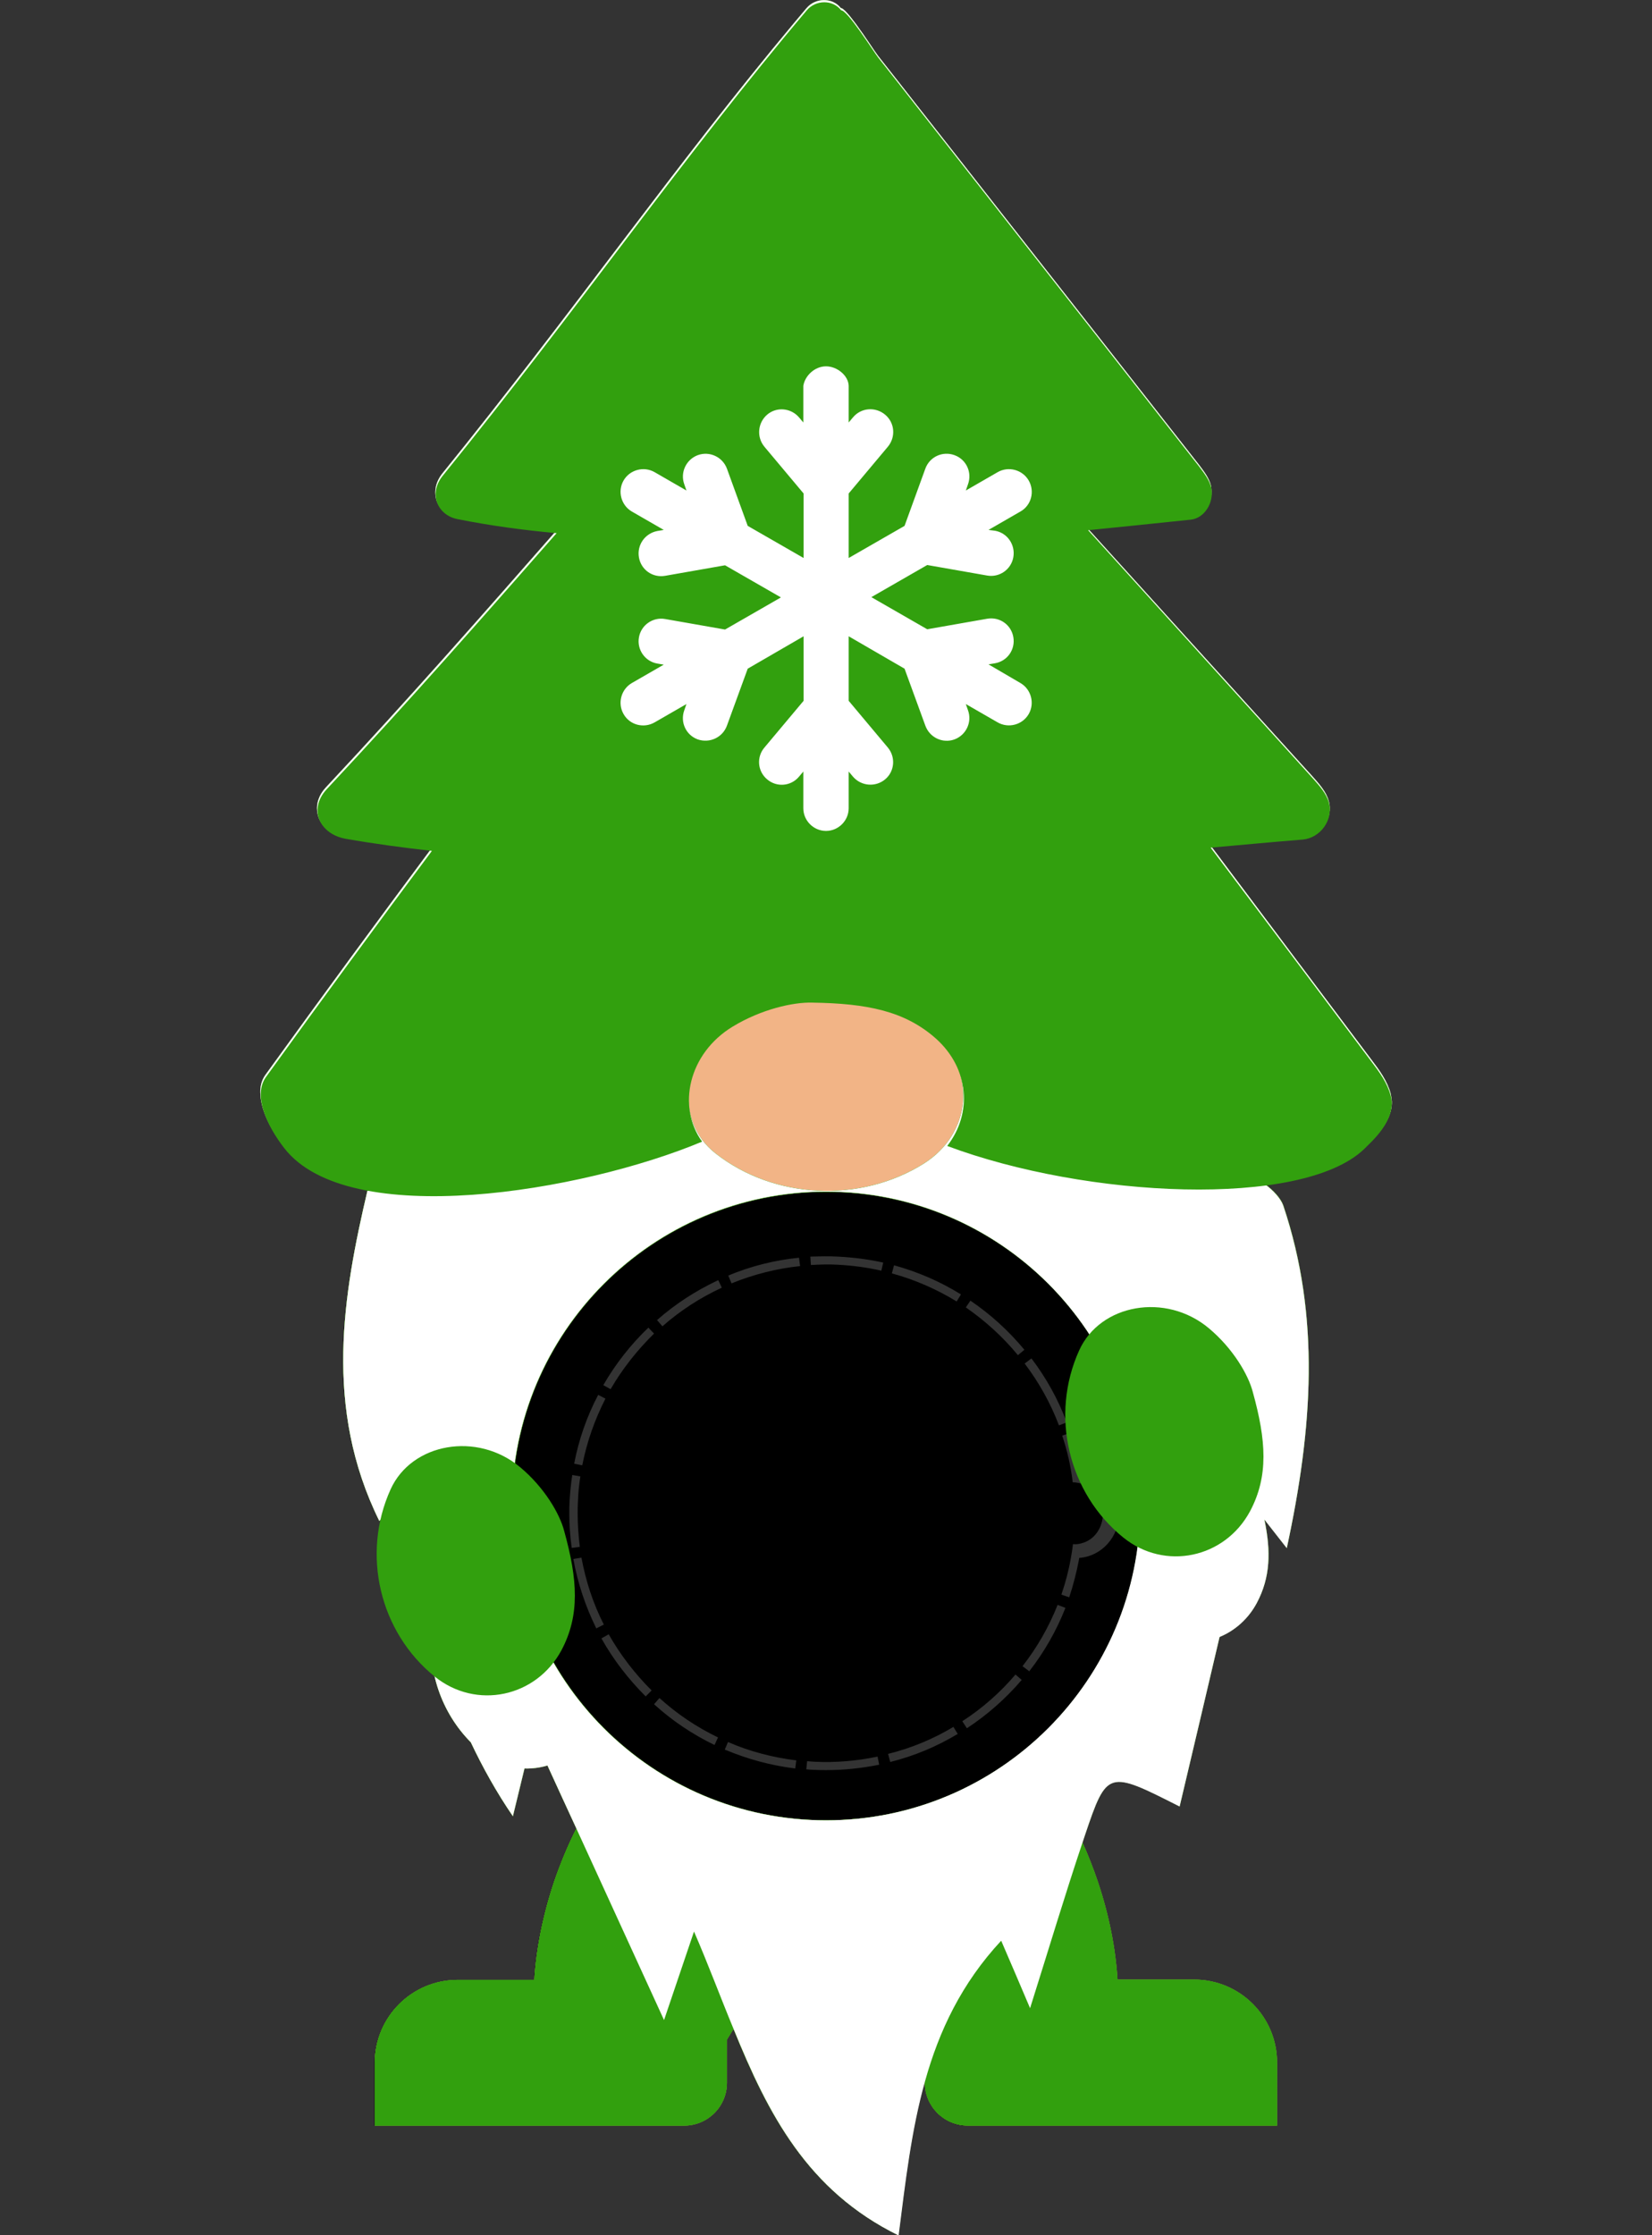
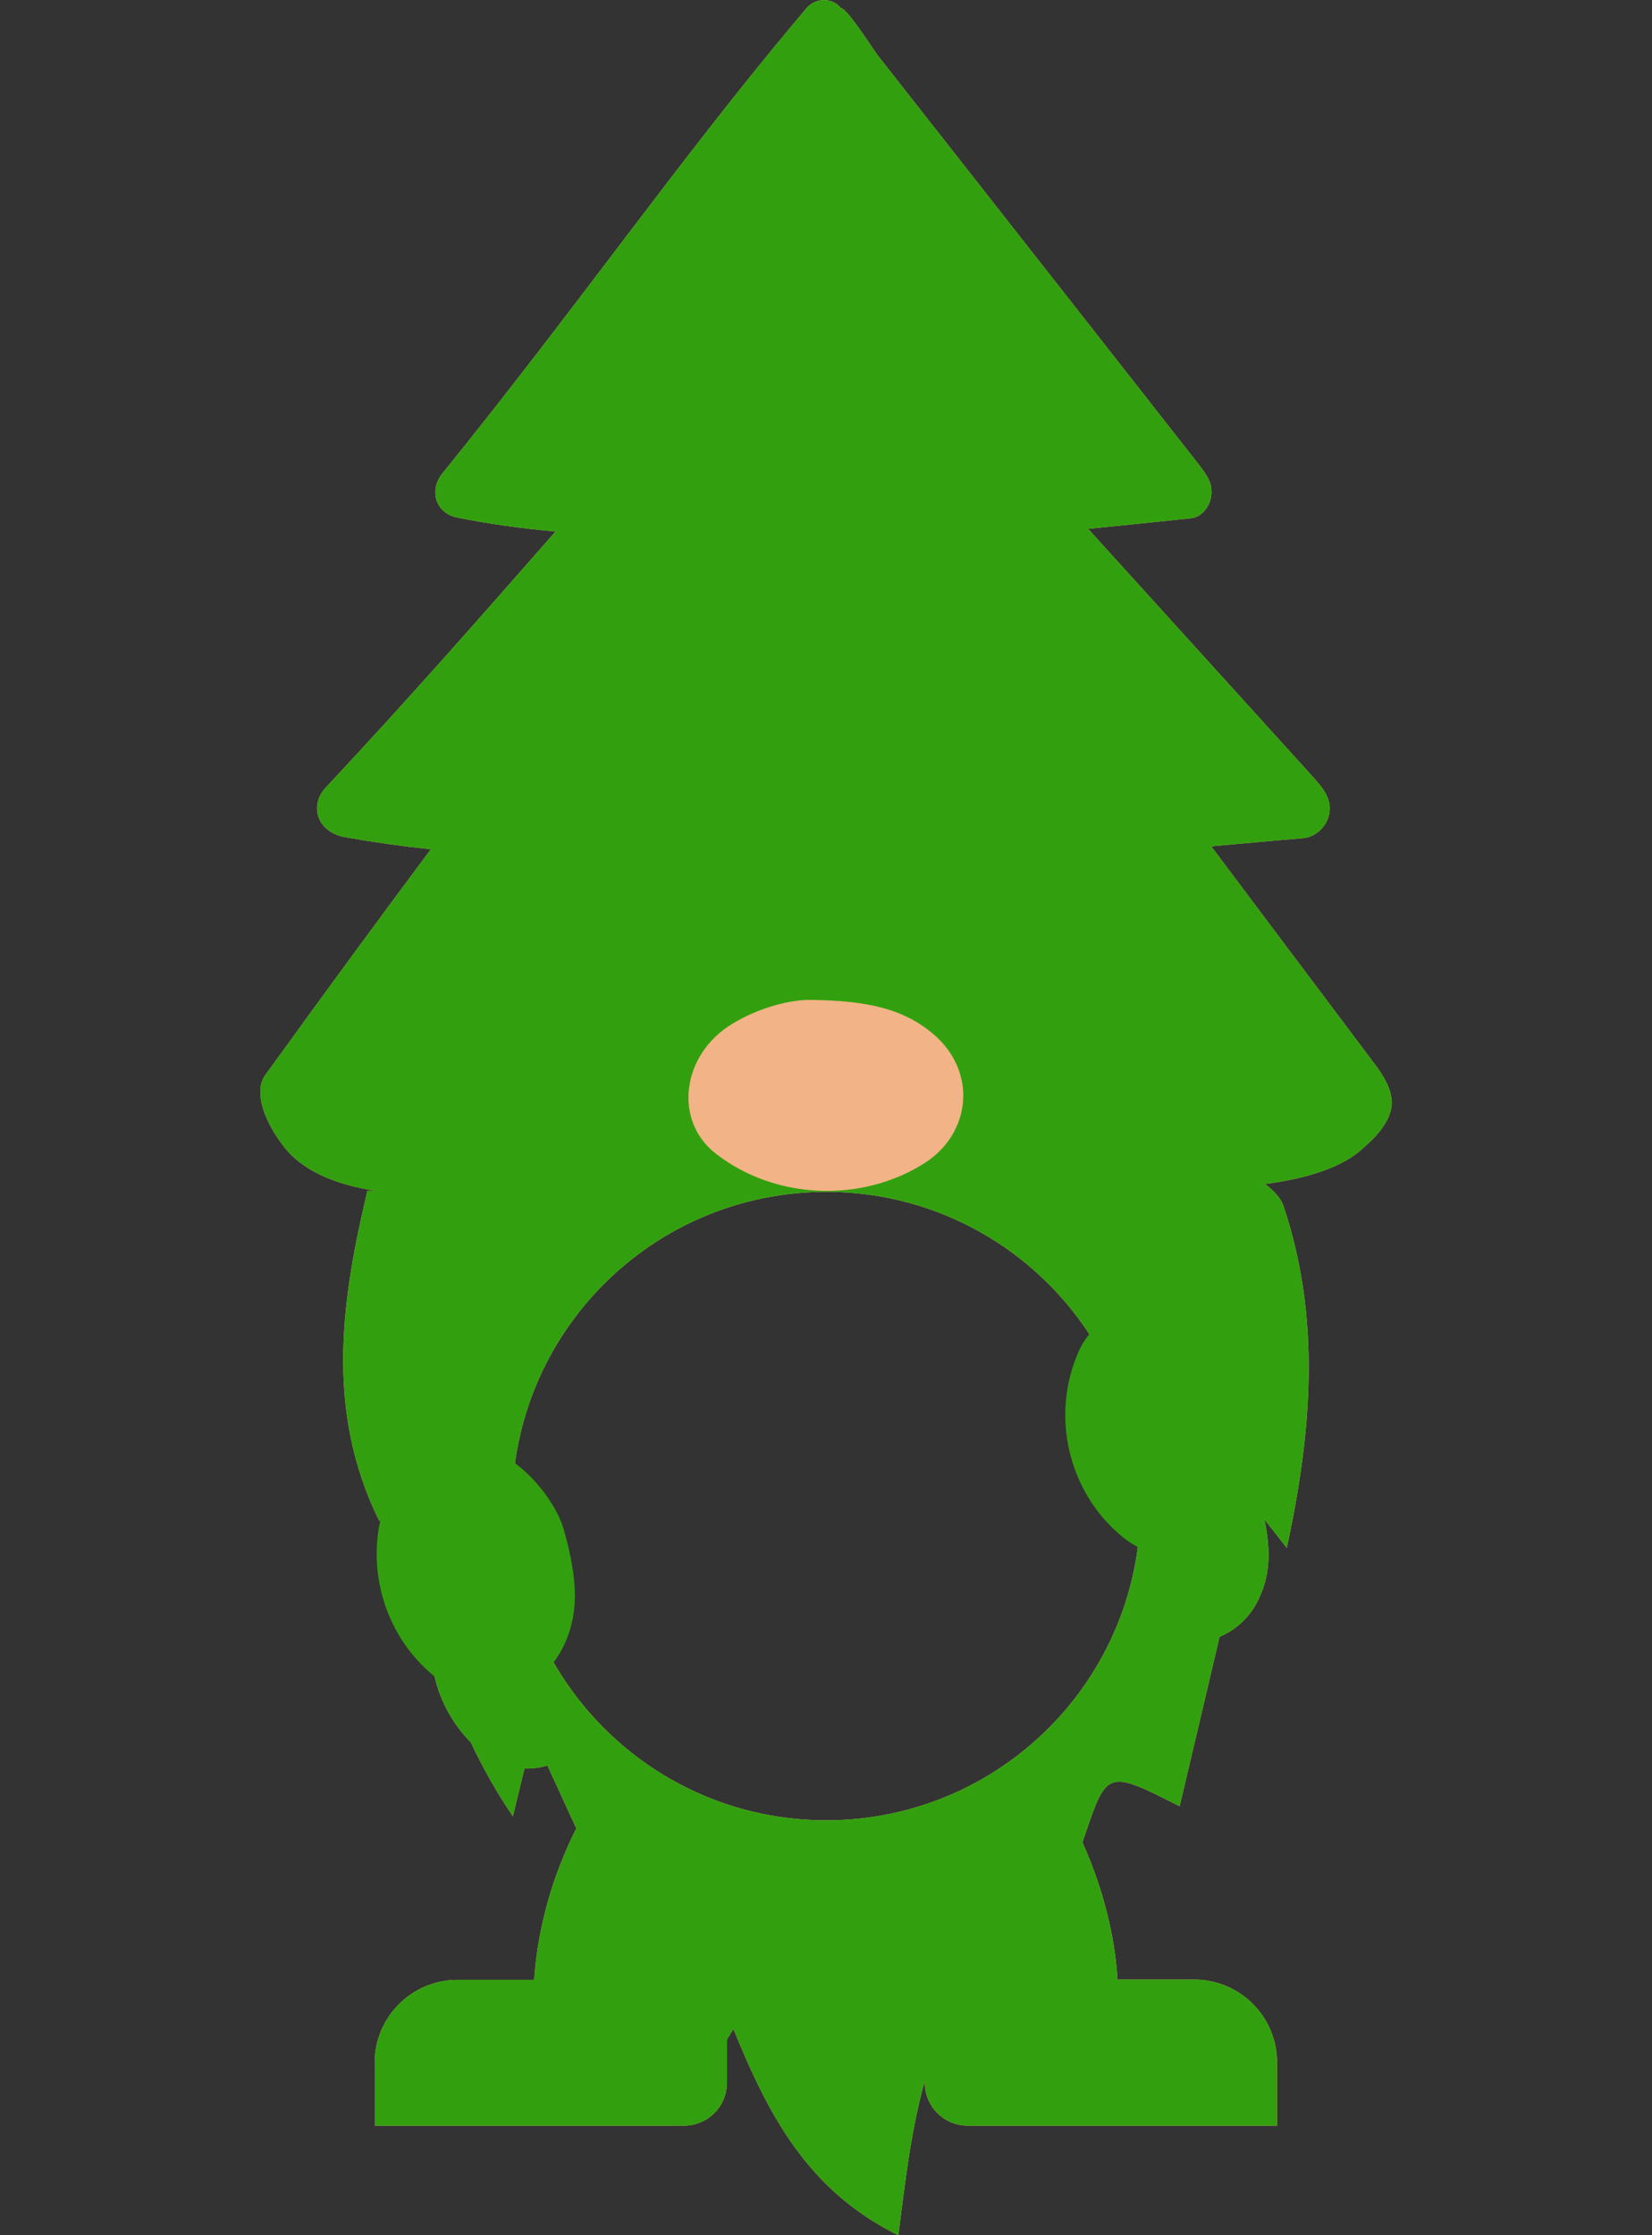
<svg xmlns="http://www.w3.org/2000/svg" version="1.1" id="Layer_1" x="0px" y="0px" viewBox="0 0 612 828" style="enable-background:new 0 0 612 828;" xml:space="preserve">
  <rect x="0" y="0" width="612" height="828" fill="#333333" stroke="none" />
  <style type="text/css">
	.st0{fill:#4A2700;}
	.st1{fill:#854500;}
	.st2{fill:#FF0000;}
	.st3{fill:#451F00;}
	.st4{fill:#730016;}
	.st5{fill:#8A633C;}
	.st6{fill:#A78A6D;}
	.st7{fill:#EDEEEF;}
	.st8{fill:#F4F4F4;}
	.st9{fill:#C10000;}
	.st10{fill:#D99400;}
	.st11{fill:#179100;}
	.st12{fill:#106600;}
	.st13{fill:#FFFFFF;}
	.st14{fill:#940000;}
	.st15{fill:#D91717;}
	.st16{fill:#F9D500;}
	.st17{fill:#936138;}
	.st18{fill:#32A00E;}
	.st19{fill:#C49A6C;}
	.st20{fill:#603913;}
	.st21{fill:#F2F2F2;}
	.st22{fill:#ED9F8D;}
	.st23{fill:#F2B486;}
	.st24{fill:#0606F4;}
	.st25{fill:#FFE600;}
</style>
  <g>
-     <path d="M515.2,405.2c-1.2-4.7-4.2-8.8-7.1-12.6c-20.7-27.5-40.4-53.8-59.4-79.1c10.4-0.9,21.6-2,33.9-3c5.8-0.5,10.2-5.8,10-11.3   c0-0.8-0.1-1.7-0.4-2.6c-0.9-3.3-3.4-6.1-5.8-8.8c-29.2-32.2-56.9-62.8-83.3-91.9c11.1-1.1,23.5-2.4,37.9-3.9   c4.5-0.4,7.9-5,7.8-9.9c0-0.7-0.1-1.5-0.2-2.2c-0.7-2.9-2.6-5.3-4.4-7.7c-25.7-32.8-50.1-63.9-73.2-93.3   c-10.7-13.7-21.2-27-31.4-40c-4.8-6.2-9.6-12.2-14.3-18.2c-1.1-1.4-4.8-7.2-8.2-11.8c-2.4-3.2-4.6-5.9-5.6-5.9   c-3.1-4-9.4-3.9-12.7,0c-1.6,1.9-3.1,3.7-4.7,5.6C251,60.1,212.7,115.1,163.7,175.6c-1.9,2.5-2.6,5.1-2.4,7.6   c0.3,4.1,3.4,7.6,8,8.5c12.4,2.5,24.5,4.1,36.5,5.2c-26.5,30.2-54.1,61.7-85.1,94.8c-2.6,2.8-3.5,5.9-3.2,8.7   c0.4,4.7,4.4,8.7,10.3,9.7c10.7,1.9,21.3,3.4,31.8,4.5c-19.6,26.3-40,54.1-61.3,83.6c-1.5,2.1-2.1,4.7-1.8,7.6   c0.4,6.1,4.2,13.2,8.7,19c6.3,8.1,16.9,13,30,15.6c1.2,0.2,2.5,0.5,3.7,0.7c-1,0-1.9,0-2.9,0c-9,38.3-16.3,80.4,4.4,122.3   c4.3-3.7,6.9-5.9,11.5-9.8c1.8,17.3,4.2,33.8,8,49.8c-1.8,15.3,3.4,30.9,14.4,42c4.4,9.3,9.5,18.5,15.6,27.4   c1.5-6.1,2.8-11.6,4.3-17.7c2.9,0.1,5.8-0.3,8.5-1.1c3.6,7.9,7.2,15.7,10.7,23.3c-3.1,6.1-5.9,12.8-8.3,19.8   c-4.2,12.6-6.6,25-7.3,36.3h-8h-20.4c-16.9,0-30.7,13.7-30.7,30.7v23.3h114.6c8.8,0,15.9-7.1,15.9-15.9v-6v-10   c0.8-1.3,1.6-2.6,2.4-3.9c2.1,5.2,4.3,10.3,6.6,15.3c11.6,25.2,26.3,47.3,54.6,61.2c2.5-19.7,4.7-39,9.8-57.2v0.7   c0,8.8,7.1,15.9,15.9,15.9h114.6V764c0-16.9-13.7-30.7-30.7-30.7h-20.3h-8.1c-0.7-11.4-3.1-23.8-7.3-36.3c-1.7-5-3.6-9.9-5.7-14.5   c0.3-0.9,0.6-1.8,0.9-2.7c8.2-24.3,8.5-24.2,35.1-10.7c5-21.1,9.9-41.9,14.8-62.8c5.6-2.3,10.6-6.6,13.8-12.6   c5-9.4,5.3-19,2.8-30.9c2.4,3.1,5,6.4,8.3,10.6c9.6-44.4,12.5-85.8-1.3-126.9c-0.9-2.6-3.7-5.7-6.8-7.9c2.2-0.3,4.4-0.6,6.5-1   c13.1-2.3,23.8-6.4,30.1-12.5c2.4-2.2,10.7-9.1,10.4-17.2C515.5,407.1,515.4,406.1,515.2,405.2z M296.4,469   c-8.7,0.9-17.3,3.1-25.4,6.4l-1.2-2.9c8.4-3.5,17.2-5.7,26.2-6.6L296.4,469z M226.2,514.6l-2.7-1.5c4.5-7.8,10.1-15,16.7-21.3   l2.1,2.2C236.1,500.1,230.6,507,226.2,514.6z M241.4,626.2l-2.2,2.2c-6.4-6.4-12-13.6-16.4-21.5l2.7-1.5   C229.8,613,235.2,620,241.4,626.2z M224.3,518.1c-4,7.8-6.9,16.1-8.6,24.7l-3-0.6c1.7-8.9,4.7-17.5,8.9-25.5L224.3,518.1z    M244.3,629c6.5,5.9,13.8,10.8,21.7,14.6l-1.3,2.8c-8.1-3.9-15.7-9-22.4-15.1L244.3,629z M245.4,491.3l-2-2.3   c6.8-6,14.4-10.9,22.7-14.8l1.3,2.8C259.4,480.7,252,485.5,245.4,491.3z M310.6,465.5c5.6,0.3,11.2,1,16.6,2.2l-0.7,3   c-5.2-1.2-10.6-1.9-16-2.2c-3.4-0.2-6.7-0.1-10.1,0.1l-0.2-3.1C303.6,465.4,307.1,465.3,310.6,465.5z M299,652.4   c0.9,0.1,1.8,0.1,2.7,0.2c7.9,0.4,15.8-0.3,23.4-1.9l0.6,3c-6.4,1.3-13,2-19.6,2c-1.5,0-3.1,0-4.6-0.1c-0.9,0-1.9-0.1-2.8-0.2   L299,652.4z M353.2,639.7l1.6,2.6c-7.8,4.7-16.2,8.2-25,10.4l-0.8-3C337.5,647.6,345.7,644.2,353.2,639.7z M330.4,471.7l0.8-3   c8.7,2.4,17.1,6,24.8,10.8l-1.6,2.6C346.9,477.5,338.8,474,330.4,471.7z M376.2,620.3l2.3,2c-5.9,6.9-12.7,12.9-20.3,17.9l-1.7-2.6   C363.9,632.8,370.5,627,376.2,620.3z M357.8,484.3l1.7-2.5c7.5,5.1,14.2,11.2,20,18.2l-2.4,2C371.5,495.2,365,489.3,357.8,484.3z    M378.8,617.2c5.4-6.9,9.8-14.6,13-22.7l2.9,1.1c-3.3,8.4-7.8,16.3-13.4,23.5L378.8,617.2z M379.6,505.1l2.5-1.9   c5.5,7.2,9.9,15.2,13.1,23.7l-2.9,1.1C389.2,519.8,384.9,512.1,379.6,505.1z M210.9,560.7c0-1.5,0-3.1,0.1-4.6   c0.2-3.3,0.5-6.5,1-9.7l3,0.5c-0.5,3.1-0.8,6.3-0.9,9.4c-0.1,1.5-0.1,3-0.1,4.4c0,4.1,0.3,8.3,0.8,12.3l-3,0.4   C211.2,569.2,210.9,564.9,210.9,560.7z M212.4,577.5l3-0.5c1.6,8.6,4.3,17,8.3,24.8l-2.8,1.4C216.9,595.1,214,586.4,212.4,577.5z    M268.5,648.1l1.2-2.8c8,3.5,16.5,5.7,25.3,6.8l-0.4,3C285.6,654,276.8,651.6,268.5,648.1z M399.8,577.1c0,0.2-0.1,0.4-0.1,0.7   c-0.9,4.7-2.1,9.4-3.6,13.9l-2.9-1c1.5-4.4,2.7-8.9,3.5-13.5c0.3-1.7,0.6-3.4,0.8-5.2c1.1,0.1,2.1,0,3.1-0.3c4.9-1.2,8-5.9,8-11.1   c0-5.1-3.3-9.6-8-11c-1-0.3-2.1-0.5-3.2-0.5c-0.7-5.9-2-11.7-3.9-17.3l2.9-1c1.4,4.3,2.5,8.8,3.3,13.2c8.2,0.5,14.8,7.7,14.8,16.5   C414.7,569.3,408.1,576.5,399.8,577.1z" />
    <path class="st23" d="M515.2,405.2c-1.2-4.7-4.2-8.8-7.1-12.6c-20.7-27.5-40.4-53.8-59.4-79.1c10.4-0.9,21.6-2,33.9-3   c5.8-0.5,10.2-5.8,10-11.3c0-0.8-0.1-1.7-0.4-2.6c-0.9-3.3-3.4-6.1-5.8-8.8c-29.2-32.2-56.9-62.8-83.3-91.9   c11.1-1.1,23.5-2.4,37.9-3.9c4.5-0.4,7.9-5,7.8-9.9c0-0.7-0.1-1.5-0.2-2.2c-0.7-2.9-2.6-5.3-4.4-7.7   c-25.7-32.8-50.1-63.9-73.2-93.3c-10.7-13.7-21.2-27-31.4-40c-4.8-6.2-9.6-12.2-14.3-18.2c-1.1-1.4-4.8-7.2-8.2-11.8   c-2.4-3.2-4.6-5.9-5.6-5.9c-3.1-4-9.4-3.9-12.7,0c-1.6,1.9-3.1,3.7-4.7,5.6C251,60.1,212.7,115.1,163.7,175.6   c-1.9,2.5-2.6,5.1-2.4,7.6c0.3,4.1,3.4,7.6,8,8.5c12.4,2.5,24.5,4.1,36.5,5.2c-26.5,30.2-54.1,61.7-85.1,94.8   c-2.6,2.8-3.5,5.9-3.2,8.7c0.4,4.7,4.4,8.7,10.3,9.7c10.7,1.9,21.3,3.4,31.8,4.5c-19.6,26.3-40,54.1-61.3,83.6   c-1.5,2.1-2.1,4.7-1.8,7.6c0.4,6.1,4.2,13.2,8.7,19c6.9,8.9,19,14,33.8,16.3c-1,0-1.9,0-2.9,0c-9,38.3-16.3,80.4,4.4,122.3   c4.3-3.7,6.9-5.9,11.5-9.8c1.8,17.3,4.2,33.8,8,49.8c-1.8,15.3,3.4,30.9,14.4,42c4.4,9.3,9.5,18.5,15.6,27.4   c1.5-6.1,2.8-11.6,4.3-17.7c2.9,0.1,5.8-0.3,8.5-1.1c3.6,7.9,7.2,15.7,10.7,23.3c-3.1,6.1-5.9,12.8-8.3,19.8   c-4.2,12.6-6.6,25-7.3,36.3h-28.4c-16.9,0-30.7,13.7-30.7,30.7v23.3h114.6c8.8,0,15.9-7.1,15.9-15.9v-16c0.8-1.3,1.6-2.6,2.4-3.9   c12.8,31.4,27.3,59.8,61.1,76.4c2.5-19.7,4.7-39,9.8-57.2v0.7c0,8.8,7.1,15.9,15.9,15.9h114.6V764c0-16.9-13.7-30.7-30.7-30.7   h-28.4c-0.7-11.4-3.1-23.8-7.3-36.3c-1.7-5-3.6-9.9-5.7-14.5c0.3-0.9,0.6-1.8,0.9-2.7c8.2-24.3,8.5-24.2,35.1-10.7   c5-21.1,9.9-41.9,14.8-62.8c5.6-2.3,10.6-6.6,13.8-12.6c5-9.4,5.3-19,2.8-30.9c2.4,3.1,5,6.4,8.3,10.6   c9.6-44.4,12.5-85.8-1.3-126.9c-0.9-2.6-3.7-5.7-6.8-7.9c16.1-2.1,29.2-6.4,36.6-13.5c2.4-2.2,10.7-9.1,10.4-17.2   C515.5,407.1,515.4,406.1,515.2,405.2z M306.1,674.3c-64.3,0-116.4-52.1-116.4-116.4c0-64.3,52.1-116.4,116.4-116.4   s116.4,52.1,116.4,116.4C422.5,622.2,370.4,674.3,306.1,674.3z" />
    <path class="st18" d="M515.2,405.2c-1.2-4.7-4.2-8.8-7.1-12.6c-20.7-27.5-40.4-53.8-59.4-79.1c10.4-0.9,21.6-2,33.9-3   c5.8-0.5,10.2-5.8,10-11.3c0-0.8-0.1-1.7-0.4-2.6c-0.9-3.3-3.4-6.1-5.8-8.8c-29.2-32.2-56.9-62.8-83.3-91.9   c11.1-1.1,23.5-2.4,37.9-3.9c4.5-0.4,7.9-5,7.8-9.9c0-0.7-0.1-1.5-0.2-2.2c-0.7-2.9-2.6-5.3-4.4-7.7   c-25.7-32.8-50.1-63.9-73.2-93.3c-10.7-13.7-21.2-27-31.4-40c-4.8-6.2-9.6-12.2-14.3-18.2c-1.1-1.4-4.8-7.2-8.2-11.8   c-2.4-3.2-4.6-5.9-5.6-5.9c-3.1-4-9.4-3.9-12.7,0c-1.6,1.9-3.1,3.7-4.7,5.6C251,60.1,212.7,115.1,163.7,175.6   c-1.9,2.5-2.6,5.1-2.4,7.6c0.3,4.1,3.4,7.6,8,8.5c12.4,2.5,24.5,4.1,36.5,5.2c-26.5,30.2-54.1,61.7-85.1,94.8   c-2.6,2.8-3.5,5.9-3.2,8.7c0.4,4.7,4.4,8.7,10.3,9.7c10.7,1.9,21.3,3.4,31.8,4.5c-19.6,26.3-40,54.1-61.3,83.6   c-1.5,2.1-2.1,4.7-1.8,7.6c0.4,6.1,4.2,13.2,8.7,19c6.9,8.9,19,14,33.8,16.3c-1,0-1.9,0-2.9,0c-9,38.3-16.3,80.4,4.4,122.3   c4.3-3.7,6.9-5.9,11.5-9.8c1.8,17.3,4.2,33.8,8,49.8c-1.8,15.3,3.4,30.9,14.4,42c4.4,9.3,9.5,18.5,15.6,27.4   c1.5-6.1,2.8-11.6,4.3-17.7c2.9,0.1,5.8-0.3,8.5-1.1c3.6,7.9,7.2,15.7,10.7,23.3c-3.1,6.1-5.9,12.8-8.3,19.8   c-4.2,12.6-6.6,25-7.3,36.3h-28.4c-16.9,0-30.7,13.7-30.7,30.7v23.3h114.6c8.8,0,15.9-7.1,15.9-15.9v-16c0.8-1.3,1.6-2.6,2.4-3.9   c12.8,31.4,27.3,59.8,61.1,76.4c2.5-19.7,4.7-39,9.8-57.2v0.7c0,8.8,7.1,15.9,15.9,15.9h114.6V764c0-16.9-13.7-30.7-30.7-30.7   h-28.4c-0.7-11.4-3.1-23.8-7.3-36.3c-1.7-5-3.6-9.9-5.7-14.5c0.3-0.9,0.6-1.8,0.9-2.7c8.2-24.3,8.5-24.2,35.1-10.7   c5-21.1,9.9-41.9,14.8-62.8c5.6-2.3,10.6-6.6,13.8-12.6c5-9.4,5.3-19,2.8-30.9c2.4,3.1,5,6.4,8.3,10.6   c9.6-44.4,12.5-85.8-1.3-126.9c-0.9-2.6-3.7-5.7-6.8-7.9c16.1-2.1,29.2-6.4,36.6-13.5c2.4-2.2,10.7-9.1,10.4-17.2   C515.5,407.1,515.4,406.1,515.2,405.2z M271.2,379.3c10.7-6.5,22.5-9.1,29.5-8.9c20.3,0.3,34.3,3.1,45.8,13.3   c15.4,13.8,13.3,36.2-4.2,47.3c-23.5,14.8-55.6,13.3-77.3-3.8C249.5,415,252.5,390.7,271.2,379.3z M306.1,674.3   c-64.3,0-116.4-52.1-116.4-116.4s52.1-116.4,116.4-116.4c64.3,0,116.4,52.1,116.4,116.4S370.4,674.3,306.1,674.3z" />
-     <path class="st18" d="M515.2,405.2c-1.2-4.7-4.2-8.8-7.1-12.6c-20.7-27.5-40.4-53.8-59.4-79.1c10.4-0.9,21.6-2,33.9-3   c5.8-0.5,10.2-5.8,10-11.3c0-0.8-0.1-1.7-0.4-2.6c-0.9-3.3-3.4-6.1-5.8-8.8c-29.2-32.2-56.9-62.8-83.3-91.9   c11.1-1.1,23.5-2.4,37.9-3.9c4.5-0.4,7.9-5,7.8-9.9c0-0.7-0.1-1.5-0.2-2.2c-0.7-2.9-2.6-5.3-4.4-7.7   c-25.7-32.8-50.1-63.9-73.2-93.3c-10.7-13.7-21.2-27-31.4-40c-4.8-6.2-9.6-12.2-14.3-18.2c-1.1-1.4-4.8-7.2-8.2-11.8   c-2.4-3.2-4.6-5.9-5.6-5.9c-3.1-4-9.4-3.9-12.7,0c-1.6,1.9-3.1,3.7-4.7,5.6C251,60.1,212.7,115.1,163.7,175.6   c-1.9,2.5-2.6,5.1-2.4,7.6c0.3,4.1,3.4,7.6,8,8.5c12.4,2.5,24.5,4.1,36.5,5.2c-26.5,30.2-54.1,61.7-85.1,94.8   c-2.6,2.8-3.5,5.9-3.2,8.7c0.4,4.7,4.4,8.7,10.3,9.7c10.7,1.9,21.3,3.4,31.8,4.5c-19.6,26.3-40,54.1-61.3,83.6   c-1.5,2.1-2.1,4.7-1.8,7.6c0.4,6.1,4.2,13.2,8.7,19c6.9,8.9,19,14,33.8,16.3c-1,0-1.9,0-2.9,0c-9,38.3-16.3,80.4,4.4,122.3   c4.3-3.7,6.9-5.9,11.5-9.8c1.8,17.3,4.2,33.8,8,49.8c-1.8,15.3,3.4,30.9,14.4,42c4.4,9.3,9.5,18.5,15.6,27.4   c1.5-6.1,2.8-11.6,4.3-17.7c2.9,0.1,5.8-0.3,8.5-1.1c3.6,7.9,7.2,15.7,10.7,23.3c-3.1,6.1-5.9,12.8-8.3,19.8   c-4.2,12.6-6.6,25-7.3,36.3h-28.4c-16.9,0-30.7,13.7-30.7,30.7v23.3h114.6c8.8,0,15.9-7.1,15.9-15.9v-16c0.8-1.3,1.6-2.6,2.4-3.9   c12.8,31.4,27.3,59.8,61.1,76.4c2.5-19.7,4.7-39,9.8-57.2v0.7c0,8.8,7.1,15.9,15.9,15.9h114.6V764c0-16.9-13.7-30.7-30.7-30.7   h-28.4c-0.7-11.4-3.1-23.8-7.3-36.3c-1.7-5-3.6-9.9-5.7-14.5c0.3-0.9,0.6-1.8,0.9-2.7c8.2-24.3,8.5-24.2,35.1-10.7   c5-21.1,9.9-41.9,14.8-62.8c5.6-2.3,10.6-6.6,13.8-12.6c5-9.4,5.3-19,2.8-30.9c2.4,3.1,5,6.4,8.3,10.6   c9.6-44.4,12.5-85.8-1.3-126.9c-0.9-2.6-3.7-5.7-6.8-7.9c16.1-2.1,29.2-6.4,36.6-13.5c2.4-2.2,10.7-9.1,10.4-17.2   C515.5,407.1,515.4,406.1,515.2,405.2z M271.2,379.3c10.7-6.5,22.5-9.1,29.5-8.9c20.3,0.3,34.3,3.1,45.8,13.3   c15.4,13.8,13.3,36.2-4.2,47.3c-23.5,14.8-55.6,13.3-77.3-3.8C249.5,415,252.5,390.7,271.2,379.3z M306.1,674.3   c-64.3,0-116.4-52.1-116.4-116.4s52.1-116.4,116.4-116.4c64.3,0,116.4,52.1,116.4,116.4S370.4,674.3,306.1,674.3z" />
-     <path class="st13" d="M515.2,405.2c-1.2-4.7-4.2-8.8-7.1-12.6c-20.7-27.5-40.4-53.8-59.4-79.1c10.4-0.9,21.6-2,33.9-3   c5.8-0.5,10.2-5.8,10-11.3c0-0.8-0.1-1.7-0.4-2.6c-0.9-3.3-3.4-6.1-5.8-8.8c-29.2-32.2-56.9-62.8-83.3-91.9   c11.1-1.1,23.5-2.4,37.9-3.9c4.5-0.4,7.9-5,7.8-9.9c0-0.7-0.1-1.5-0.2-2.2c-0.7-2.9-2.6-5.3-4.4-7.7   c-25.7-32.8-50.1-63.9-73.2-93.3c-10.7-13.7-21.2-27-31.4-40c-4.8-6.2-9.6-12.2-14.3-18.2c-1.1-1.4-4.8-7.2-8.2-11.8   c-2.4-3.2-4.6-5.9-5.6-5.9c-3.1-4-9.4-3.9-12.7,0c-1.6,1.9-3.1,3.7-4.7,5.6C251,60.1,212.7,115.1,163.7,175.6   c-1.9,2.5-2.6,5.1-2.4,7.6c0.3,4.1,3.4,7.6,8,8.5c12.4,2.5,24.5,4.1,36.5,5.2c-26.5,30.2-54.1,61.7-85.1,94.8   c-2.6,2.8-3.5,5.9-3.2,8.7c0.4,4.7,4.4,8.7,10.3,9.7c10.7,1.9,21.3,3.4,31.8,4.5c-19.6,26.3-40,54.1-61.3,83.6   c-1.5,2.1-2.1,4.7-1.8,7.6c0.4,6.1,4.2,13.2,8.7,19c6.9,8.9,19,14,33.8,16.3c-1,0-1.9,0-2.9,0c-9,38.3-16.3,80.4,4.4,122.3   c4.3-3.7,6.9-5.9,11.5-9.8c1.8,17.3,4.2,33.8,8,49.8c-1.8,15.3,3.4,30.9,14.4,42c4.4,9.3,9.5,18.5,15.6,27.4   c1.5-6.1,2.8-11.6,4.3-17.7c2.9,0.1,5.8-0.3,8.5-1.1c3.6,7.9,7.2,15.7,10.7,23.3c11,24,21.4,46.8,32.5,71   c4.1-12.2,6.8-20,11.1-32.8c5.3,12.2,9.8,24.4,14.7,36.2c12.8,31.4,27.3,59.8,61.1,76.4c2.5-19.7,4.7-39,9.8-57.2   c5.2-18.6,13.5-36.2,28.2-52c3.9,9,6.7,15.6,10.7,25c7-22.2,12.9-41.9,19.4-61.3c0.3-0.9,0.6-1.8,0.9-2.7   c8.2-24.3,8.5-24.2,35.1-10.7c5-21.1,9.9-41.9,14.8-62.8c5.6-2.3,10.6-6.6,13.8-12.6c5-9.4,5.3-19,2.8-30.9c2.4,3.1,5,6.4,8.3,10.6   c9.6-44.4,12.5-85.8-1.3-126.9c-0.9-2.6-3.7-5.7-6.8-7.9c16.1-2.1,29.2-6.4,36.6-13.5c2.4-2.2,10.7-9.1,10.4-17.2   C515.5,407.1,515.4,406.1,515.2,405.2z M271.2,379.3c10.7-6.5,22.5-9.1,29.5-8.9c20.3,0.3,34.3,3.1,45.8,13.3   c15.4,13.8,13.3,36.2-4.2,47.3c-23.5,14.8-55.6,13.3-77.3-3.8C249.5,415,252.5,390.7,271.2,379.3z M306,674.3   c-64.3,0-116.4-52.1-116.4-116.4S241.7,441.4,306,441.4c64.3,0,116.4,52.1,116.4,116.4S370.3,674.3,306,674.3z" />
    <path class="st18" d="M464.1,515.6c5,18,5.9,31.2-1,44.2c-9.4,17.5-31.6,22.1-46.9,9.8c-20.5-16.5-27.3-45.4-16.4-69.4   c7.8-17.2,32.1-21.5,48-8.2C456.9,499.6,462.5,509.4,464.1,515.6z" />
    <path class="st18" d="M209,567.1c5,18,5.9,31.2-1,44.2c-9.4,17.5-31.6,22.1-46.9,9.8c-20.5-16.5-27.3-45.4-16.4-69.4   c7.8-17.2,32.1-21.5,48-8.2C201.8,551.1,207.4,560.9,209,567.1z" />
-     <path class="st18" d="M515.2,405.9c-1.2-4.7-4.2-8.8-7.1-12.6c-20.7-27.6-40.5-53.9-59.6-79.3c10.4-0.9,21.7-2,34.1-3   c6.6-0.6,11.4-7.3,9.7-13.7c-0.9-3.3-3.4-6.1-5.8-8.8c-29.3-32.3-57-63-83.4-92.1c11.2-1.1,23.6-2.4,38-3.9   c5.1-0.5,8.8-6.4,7.6-11.9c-0.7-2.9-2.6-5.3-4.4-7.7c-25.7-32.8-50.1-63.9-73.2-93.3c-10.7-13.7-21.2-27-31.4-40   c-4.8-6.2-9.6-12.2-14.3-18.2c-1.8-2.3-11.4-17.6-13.8-17.6c-3.1-4-9.4-3.9-12.7,0c-45,53.2-84.3,110-135.1,172.7   c-5.1,6.6-1.6,14.4,5.7,15.8c12.5,2.5,24.7,4.1,36.7,5.2c-26.6,30.3-54.2,61.8-85.3,95c-6.8,7.5-2.3,16.5,7.1,18.2   c10.8,1.9,21.4,3.3,32,4.5c-19.7,26.4-40.1,54.2-61.5,83.8c-4.8,6.7,0.3,17.9,6.8,26.3c23.8,30.7,110.4,16.2,154.8-2.4   c-9.4-13-5-32.7,11.3-42.6c10.7-6.5,22.5-9.1,29.5-8.9c20.3,0.3,34.3,3.1,45.8,13.3c12.5,11.2,13.5,27.9,4.2,39.8   c51.5,19.3,131.3,23.2,154.4,1.2C507.7,423.2,517.6,415,515.2,405.9z M368.6,196.6c4.6,0.8,7.6,5.2,6.8,9.8   c-0.8,4.6-5.2,7.6-9.7,6.8l-22.2-3.9l-20.7,11.9l20.7,11.9l22.2-3.9c4.6-0.8,8.9,2.2,9.7,6.8c0.8,4.6-2.2,8.9-6.8,9.7l-2.4,0.4   L378,253c4,2.3,5.4,7.5,3.1,11.5c-2.3,4-7.5,5.4-11.5,3.1l-11.8-6.8l0.8,2.3c1.6,4.4-0.7,9.2-5,10.8c-4.4,1.6-9.2-0.7-10.8-5.1   l-7.7-21.1l-20.7-12v23.9l14.5,17.3c3,3.6,2.5,8.9-1,11.8c-3.6,3-8.9,2.5-11.9-1l-1.6-1.9v13.6c0,4.6-3.8,8.4-8.4,8.4   s-8.4-3.8-8.4-8.4v-13.6l-1.6,1.9c-3,3.6-8.3,4-11.8,1c-3.6-3-4-8.3-1-11.8l14.5-17.3v-23.9l-20.7,12l-7.7,21.1   c-1.6,4.4-6.4,6.6-10.8,5.1c-4.4-1.6-6.6-6.4-5-10.8l0.8-2.3l-11.8,6.8c-4,2.3-9.2,1-11.5-3.1c-2.3-4-0.9-9.2,3.1-11.5l11.8-6.8   l-2.4-0.4c-4.6-0.8-7.6-5.2-6.8-9.7c0.8-4.6,5.2-7.6,9.7-6.8l22.2,3.9l20.7-11.9l-20.7-11.9l-22.2,3.9c-4.6,0.8-8.9-2.2-9.7-6.8   c-0.8-4.6,2.2-8.9,6.8-9.8l2.4-0.4l-11.8-6.8c-4-2.3-5.4-7.5-3.1-11.5c2.3-4,7.5-5.4,11.5-3.1l11.8,6.8l-0.8-2.3   c-1.6-4.4,0.7-9.2,5-10.8c4.4-1.6,9.2,0.7,10.8,5l7.7,21.2l20.7,11.9v-23.9l-14.5-17.3c-3-3.6-2.5-8.9,1-11.9c3.5-3,8.8-2.5,11.8,1   l1.6,1.9v-13.6c0.6-3.7,4.2-7.2,8.4-7.2c4.2,0,8.3,3.5,8.4,7.2v13.6l1.6-1.9c3-3.6,8.3-4,11.9-1c3.6,3,4,8.3,1,11.9l-14.5,17.3   v23.9l20.7-11.9l7.7-21.2c1.6-4.4,6.4-6.6,10.8-5c4.4,1.6,6.6,6.4,5,10.8l-0.8,2.3l11.8-6.8c4-2.3,9.2-0.9,11.5,3.1   c2.3,4,1,9.2-3.1,11.5l-11.8,6.8L368.6,196.6z" />
  </g>
</svg>